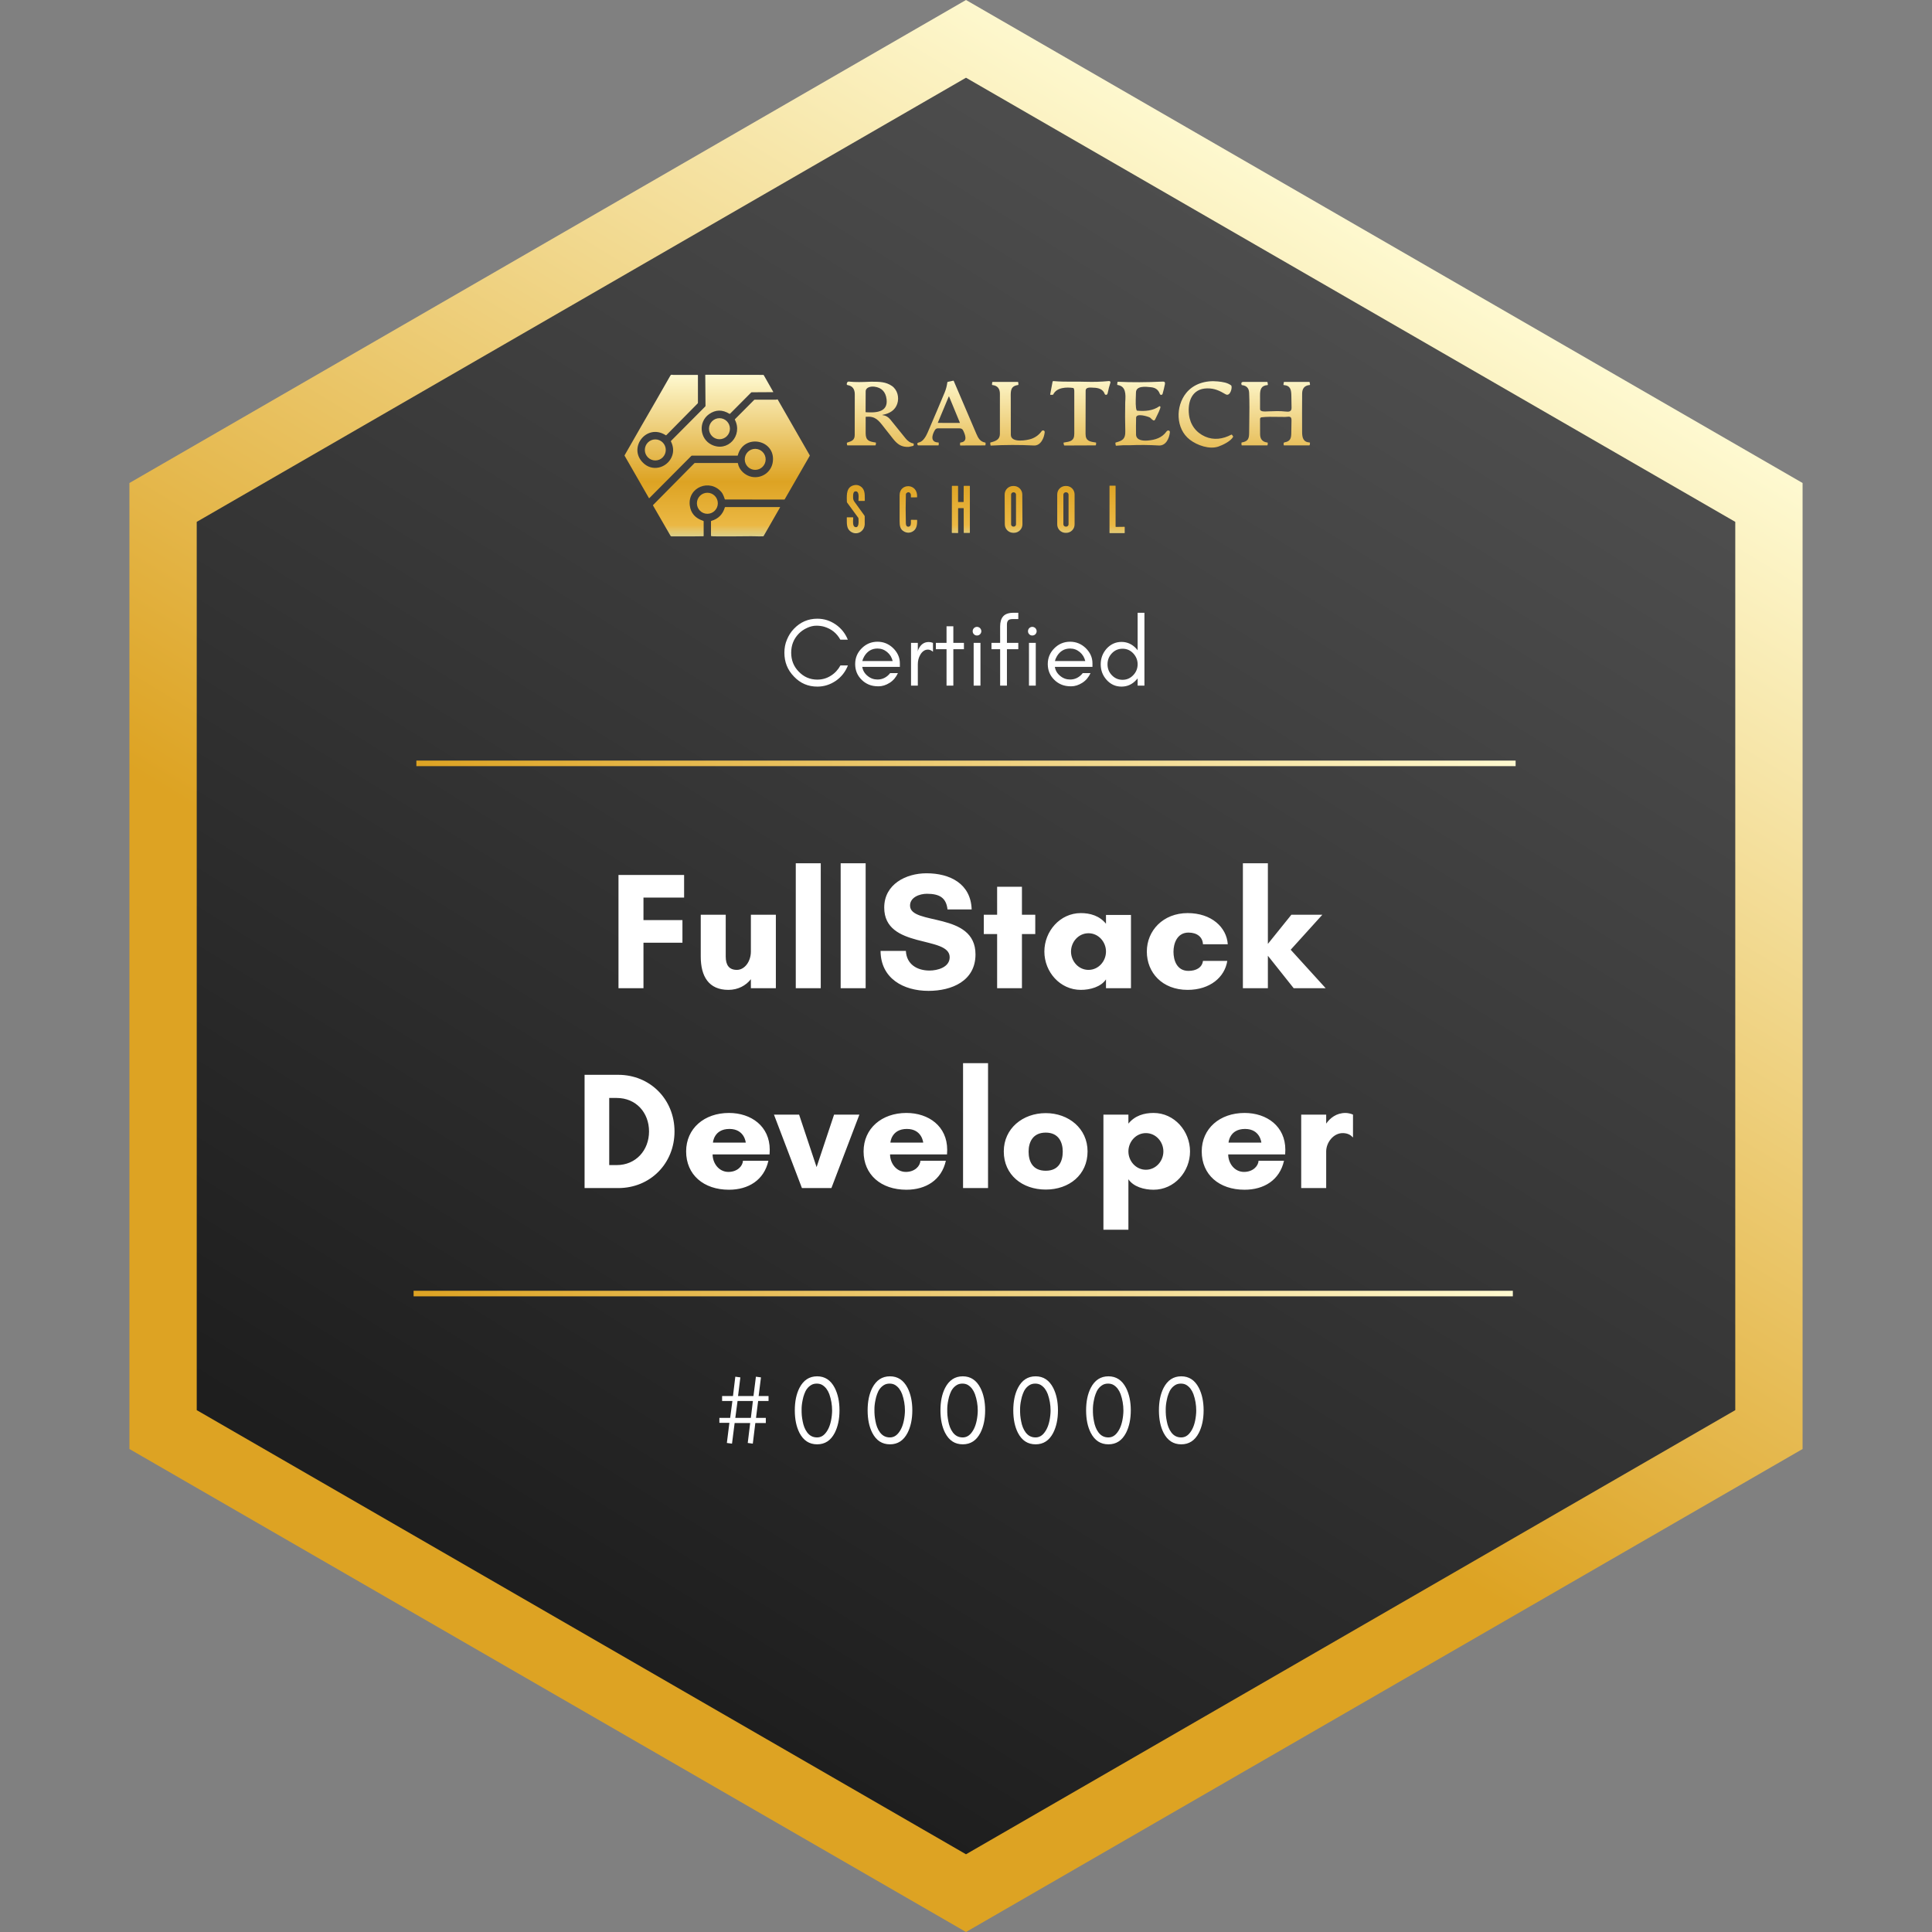
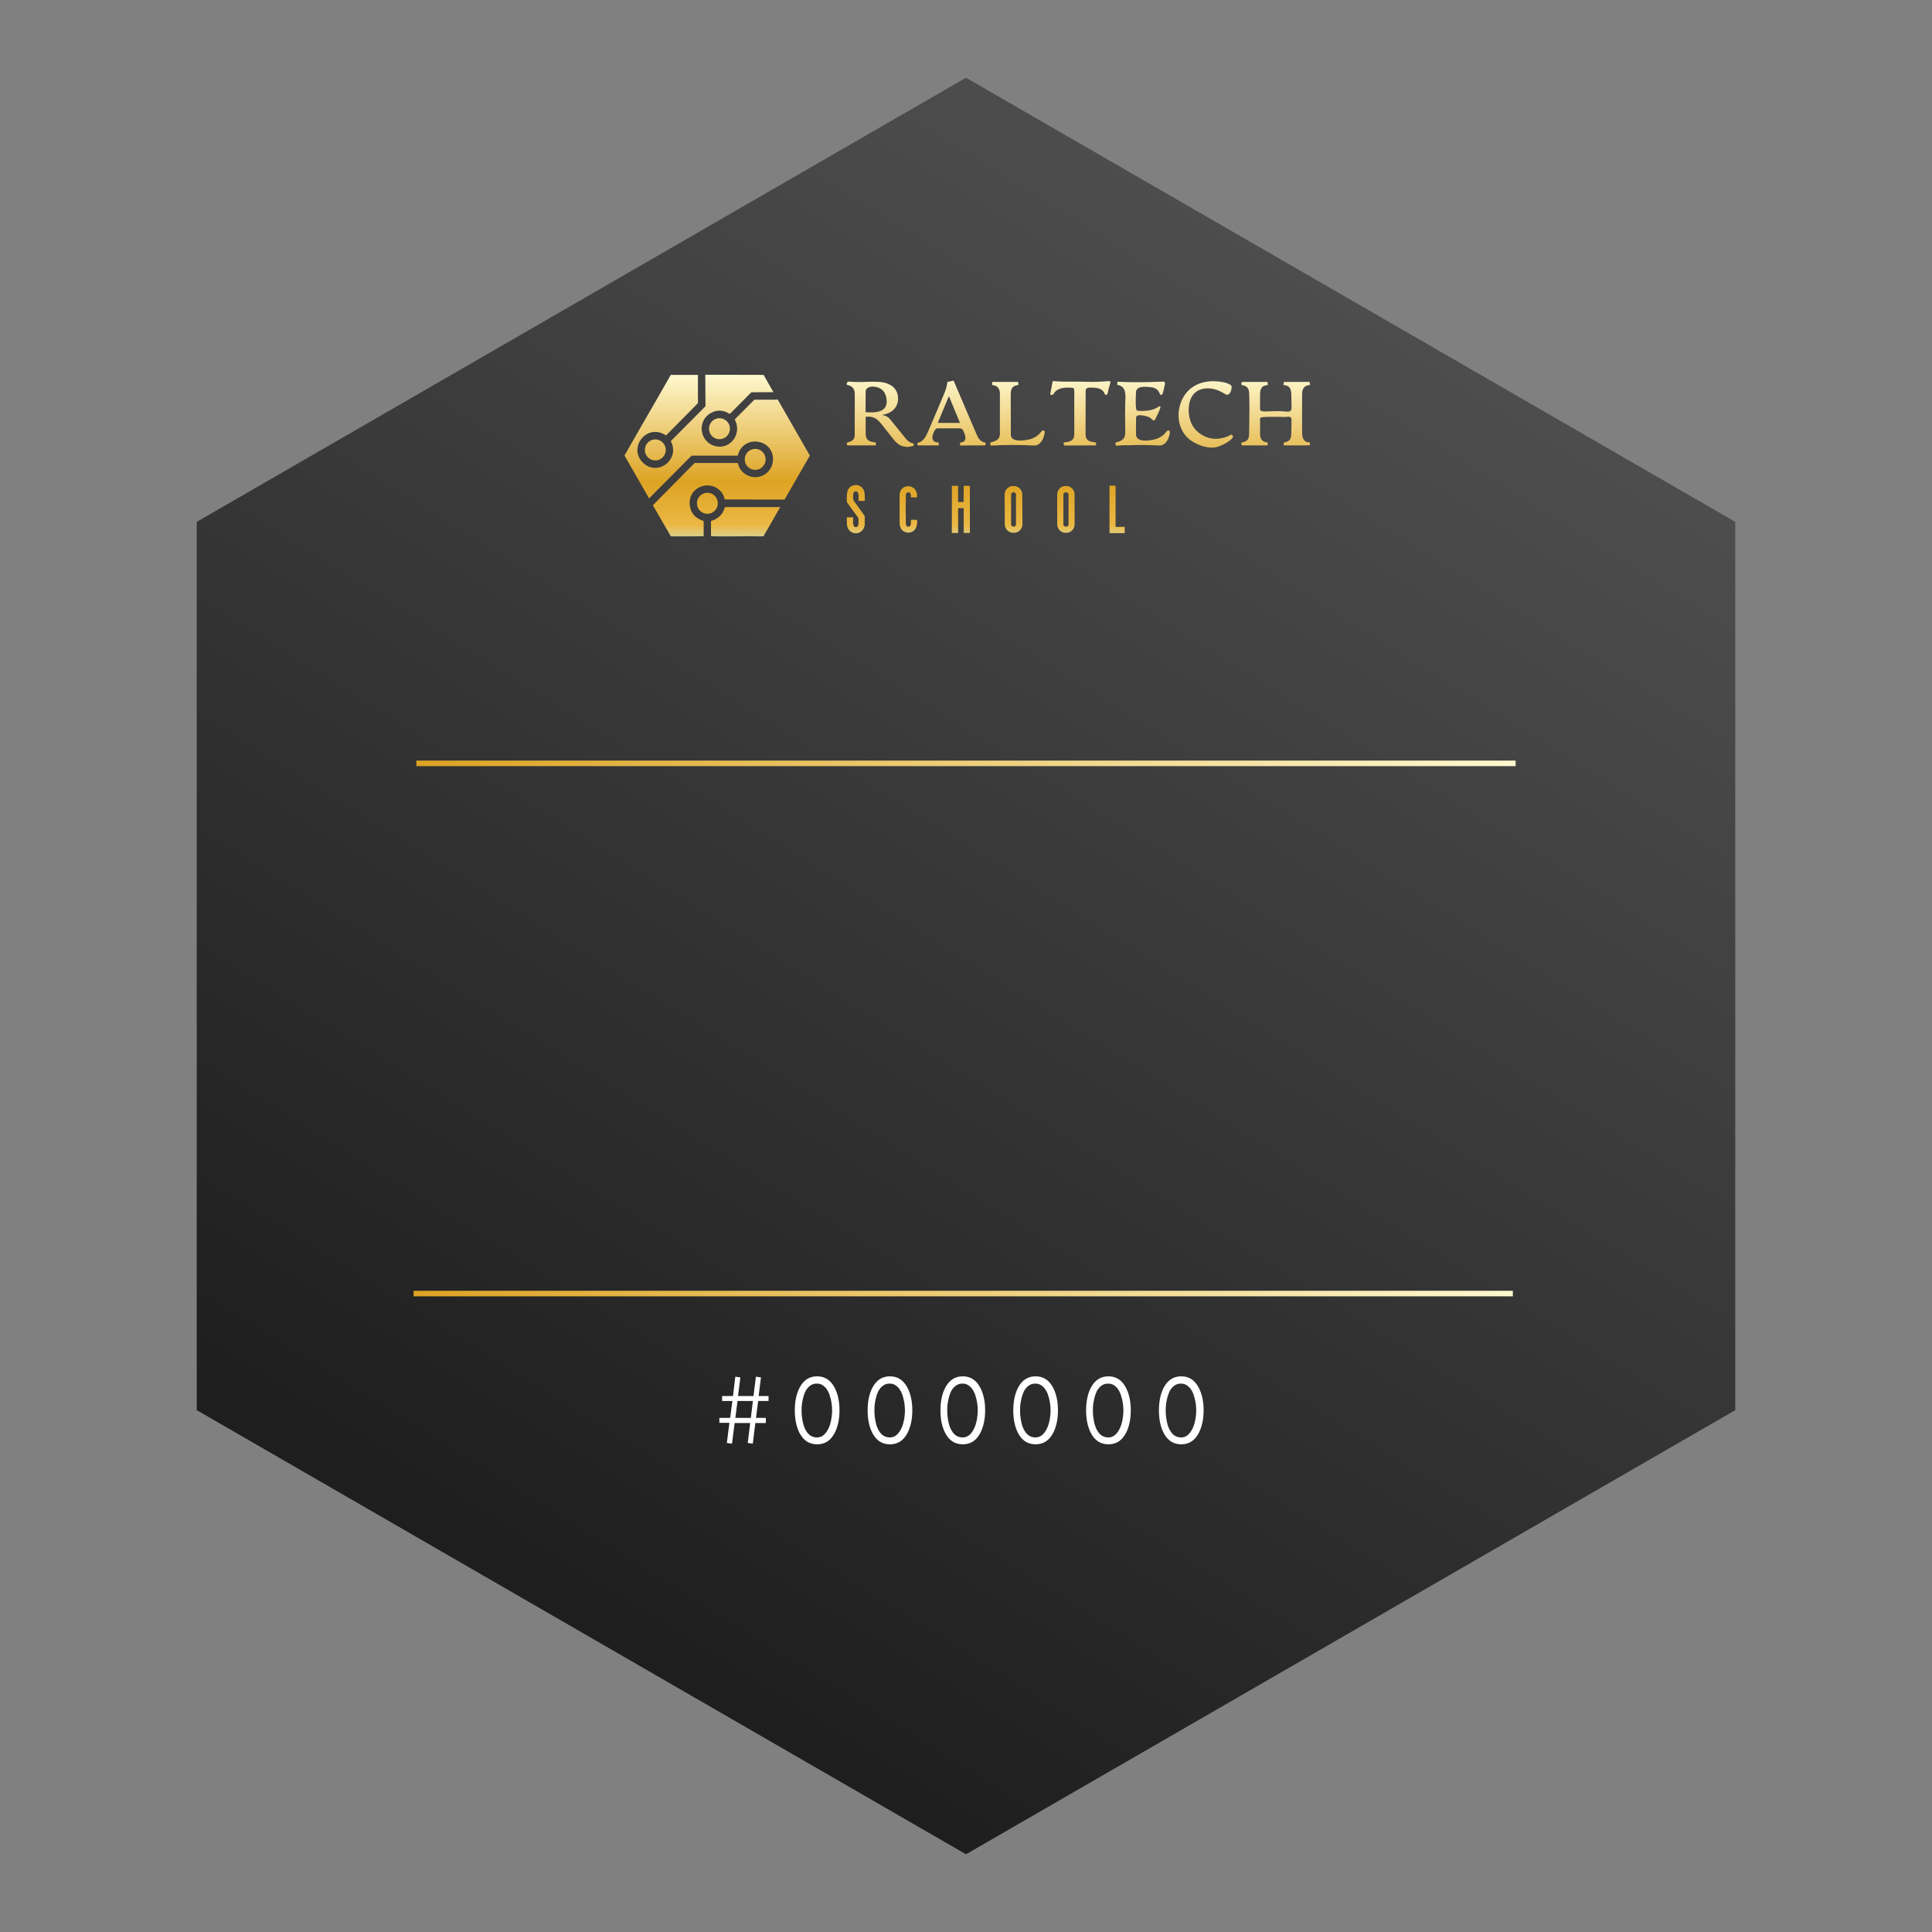
<svg xmlns="http://www.w3.org/2000/svg" width="696" height="696" viewBox="0 0 696 696" fill="none">
  <rect x="0" y="0" width="696" height="696" fill="#808080" stroke="none" />
-   <path d="M348 0L649.377 174V522L348 696L46.623 522V174L348 0Z" fill="url(#paint0_linear_1747_186)" />
  <path d="M348 28L625.128 188V508L348 668L70.872 508V188L348 28Z" fill="url(#paint1_linear_1747_186)" />
  <path fill-rule="evenodd" clip-rule="evenodd" d="M249.047 193.235L241.895 193.227C241.829 193.227 241.764 193.21 241.707 193.176C241.649 193.143 241.601 193.096 241.568 193.038L235.269 182.136C235.221 182.051 235.231 181.974 235.3 181.905L250.137 166.892C250.199 166.83 250.273 166.798 250.358 166.798H265.672C265.779 166.798 265.841 166.852 265.858 166.959C266.254 169.433 268.54 171.34 270.794 171.783C274.406 172.493 277.897 170.091 278.402 166.394C279.51 158.288 267.885 156.047 265.793 164.034C265.774 164.106 265.728 164.143 265.654 164.143H249.305C249.198 164.143 249.107 164.181 249.032 164.257L233.921 179.449C233.865 179.506 233.816 179.5 233.777 179.431L225.033 164.21C224.99 164.136 224.989 164.063 225.03 163.99L231.023 153.52C234.53 147.484 238.012 141.432 241.47 135.364C241.707 134.948 241.911 134.98 242.196 135.025C242.295 135.041 242.403 135.058 242.526 135.058C245.448 135.069 248.369 135.068 251.291 135.056C251.384 135.056 251.43 135.102 251.43 135.196V145.082C251.43 145.188 251.393 145.277 251.319 145.352L240.037 156.777C239.981 156.836 239.918 156.843 239.85 156.798C232.733 152.217 225.69 161.884 232.198 167.195C235.743 170.089 240.929 168.117 242.22 163.961C242.711 162.378 242.542 160.736 241.712 159.036C241.673 158.955 241.685 158.883 241.748 158.819L254.04 146.458C254.119 146.38 254.158 146.286 254.156 146.175L254.071 135.128C254.069 135.042 254.111 135 254.197 135.001L274.96 135.056C275.044 135.058 275.107 135.095 275.148 135.167L278.546 141.142C278.598 141.23 278.573 141.274 278.471 141.274L270.799 141.32C270.718 141.32 270.65 141.349 270.596 141.406L263.006 149.038C262.935 149.108 262.858 149.117 262.774 149.067C260.228 147.5 257.784 147.544 255.441 149.196C251.484 151.992 252.054 158.096 256.328 160.197C262.15 163.057 267.677 156.896 264.747 151.217C264.708 151.14 264.719 151.07 264.781 151.007L271.665 144.087C271.725 144.027 271.797 143.997 271.881 143.997C274.413 144.002 276.932 144.002 279.438 143.997C279.636 143.997 279.781 143.951 279.955 143.896L279.972 143.891C279.992 143.885 280.012 143.879 280.033 143.872C280.091 143.853 280.135 143.871 280.164 143.924L291.68 163.982C291.732 164.07 291.732 164.159 291.68 164.249L282.699 179.856C282.661 179.923 282.604 179.957 282.527 179.957L261.269 179.941C261.18 179.941 261.122 179.899 261.094 179.814C260.718 178.626 260.328 177.79 259.924 177.307C255.771 172.327 247.666 175.493 248.498 182.102C248.845 184.859 250.461 186.704 253.347 187.639C253.443 187.67 253.491 187.736 253.491 187.838V193.028C253.491 193.131 253.44 193.184 253.337 193.186L249.047 193.235ZM259.187 158.236C261.271 158.236 262.959 156.538 262.959 154.443C262.959 152.348 261.271 150.65 259.187 150.65C257.104 150.65 255.416 152.348 255.416 154.443C255.416 156.538 257.104 158.236 259.187 158.236ZM239.847 162.086C239.847 164.181 238.158 165.879 236.075 165.879C233.992 165.879 232.303 164.181 232.303 162.086C232.303 159.991 233.992 158.293 236.075 158.293C238.158 158.293 239.847 159.991 239.847 162.086ZM272.062 169.272C274.142 169.272 275.828 167.577 275.828 165.485C275.828 163.393 274.142 161.697 272.062 161.697C269.981 161.697 268.295 163.393 268.295 165.485C268.295 167.577 269.981 169.272 272.062 169.272ZM258.597 181.304C258.597 183.398 256.91 185.095 254.828 185.095C252.747 185.095 251.059 183.398 251.059 181.304C251.059 179.211 252.747 177.514 254.828 177.514C256.91 177.514 258.597 179.211 258.597 181.304ZM270.647 193.175C266.132 193.236 261.615 193.25 257.098 193.217C256.839 193.215 256.566 193.19 256.279 193.142C256.181 193.124 256.132 193.066 256.132 192.966V187.844C256.132 187.738 256.182 187.671 256.281 187.642C258.77 186.913 260.385 185.296 261.125 182.792C261.149 182.709 261.204 182.667 261.29 182.667H280.927C281.026 182.667 281.051 182.711 281.002 182.799L275.115 193.069C275.068 193.152 274.999 193.196 274.906 193.201C274.022 193.254 273.024 193.226 272.128 193.2C271.58 193.184 271.069 193.17 270.647 193.175ZM336.769 154.979C335.795 156.601 334.991 159.316 338.021 159.399C338.131 159.402 338.185 159.46 338.184 159.57L338.168 160.269C338.166 160.39 338.105 160.451 337.983 160.451H330.784C330.704 160.451 330.645 160.415 330.609 160.345C330.227 159.609 330.629 159.499 331.096 159.37C331.166 159.351 331.239 159.331 331.31 159.308C332.647 158.889 333.641 157.078 334.208 155.764C336.532 150.37 338.566 145.581 340.309 141.398C340.783 140.262 341.107 139.04 341.28 137.732C341.292 137.646 341.341 137.593 341.427 137.574L343.401 137.147C343.438 137.139 343.477 137.144 343.51 137.161C343.544 137.179 343.571 137.207 343.586 137.242C346.303 143.595 349.02 149.943 351.735 156.287C352.392 157.821 353.085 159.098 354.894 159.425C355.011 159.447 355.066 159.518 355.061 159.637L355.03 160.28C355.025 160.397 354.964 160.456 354.847 160.456L346.026 160.485C345.902 160.485 345.843 160.423 345.848 160.301L345.869 159.617C345.872 159.494 345.935 159.426 346.057 159.412C348.759 159.111 347.69 156.585 346.984 155.093C346.675 154.438 346.188 154.308 345.457 154.305C343.078 154.293 340.698 154.293 338.318 154.303H338.3L338.236 154.303C337.54 154.305 337.174 154.305 336.769 154.979ZM337.872 152.233C337.867 152.245 337.865 152.259 337.866 152.273C337.868 152.286 337.872 152.299 337.88 152.311C337.888 152.322 337.898 152.331 337.91 152.337C337.922 152.344 337.936 152.347 337.949 152.347L345.709 152.362C345.723 152.362 345.736 152.359 345.748 152.352C345.76 152.345 345.77 152.336 345.778 152.324C345.785 152.313 345.79 152.3 345.791 152.286C345.792 152.272 345.789 152.258 345.784 152.246L341.922 142.885C341.916 142.87 341.905 142.857 341.891 142.848C341.878 142.839 341.862 142.834 341.846 142.834C341.83 142.834 341.814 142.839 341.8 142.848C341.787 142.857 341.776 142.87 341.77 142.885L337.872 152.233ZM434.87 139.911C429.398 139.999 427.781 144.699 428.328 149.36C428.753 152.979 430.844 155.813 434.132 157.272C437.224 158.643 440.53 158.205 443.566 156.588C443.675 156.531 443.764 156.553 443.834 156.653L444.195 157.163C444.253 157.243 444.257 157.325 444.207 157.409C443.374 158.933 440.557 160.301 438.999 160.85C435.687 162.013 431.255 160.425 428.613 158.383C423.526 154.453 423.432 146.401 427.315 141.587C430.05 138.193 434.452 136.971 438.717 137.411C440.519 137.595 442.157 137.838 443.487 138.823C444.123 139.292 443.234 143.051 441.53 142.043C439.397 140.784 437.574 139.87 434.87 139.911ZM399.459 137.281C396.687 137.542 393.911 137.626 391.133 137.533C389.654 137.486 388.194 137.491 386.736 137.495C384.331 137.503 381.932 137.511 379.478 137.287C379.41 137.281 379.344 137.301 379.288 137.342C379.234 137.383 379.199 137.443 379.187 137.51L378.335 142.041C378.31 142.174 378.364 142.24 378.5 142.238L379.212 142.225C379.315 142.223 379.389 142.175 379.436 142.08C380.697 139.525 384.184 139.432 386.595 139.766C386.688 139.778 386.756 139.825 386.802 139.906C386.94 140.158 387.01 140.465 387.01 140.826V156.27C387.01 158.845 385.541 159.071 383.462 159.392C383.398 159.402 383.332 159.412 383.266 159.423C383.151 159.44 383.108 159.505 383.132 159.619L383.295 160.321C383.322 160.436 383.394 160.493 383.512 160.493L394.633 160.448C394.744 160.448 394.804 160.394 394.814 160.285L394.885 159.578C394.895 159.478 394.849 159.421 394.753 159.407C392.572 159.096 391.071 158.881 391.069 156.272C391.067 151.085 391.077 145.899 391.102 140.712C391.106 139.469 392.702 139.584 393.777 139.661L393.816 139.664C393.845 139.666 393.874 139.668 393.903 139.67C395.598 139.688 397.374 140.144 397.98 141.95C398.009 142.035 398.063 142.099 398.139 142.142C398.638 142.416 398.946 142.098 399.047 141.593C399.3 140.304 399.632 139.031 400.045 137.774C400.063 137.716 400.053 137.642 400.014 137.565C399.975 137.488 399.911 137.41 399.828 137.344C399.756 137.287 399.632 137.266 399.459 137.281ZM406.952 160.399C405.352 160.347 403.741 160.403 402.118 160.565C402.017 160.575 401.957 160.53 401.94 160.428L401.81 159.651C401.79 159.523 401.841 159.442 401.965 159.41C404.351 158.754 405.457 158.187 405.385 155.357C405.296 151.917 405.286 148.476 405.356 145.036C405.364 144.848 405.376 144.655 405.387 144.456C405.515 142.115 405.68 139.145 402.615 138.691C402.508 138.675 402.458 138.612 402.47 138.502L402.561 137.696C402.574 137.577 402.637 137.521 402.757 137.528C407.61 137.766 413.012 137.745 418.96 137.465C419.554 137.438 419.785 137.759 419.655 138.429C419.434 139.56 419.154 140.713 418.818 141.888C418.795 141.968 418.752 142.041 418.694 142.1C418.636 142.16 418.564 142.204 418.486 142.23C418.145 142.339 417.921 142.165 417.801 141.839C417.292 140.445 416.266 139.668 414.722 139.507C414.639 139.498 414.55 139.489 414.458 139.479C412.74 139.291 409.258 138.912 409.231 141.393C409.229 141.653 409.215 142.019 409.198 142.448V142.449C409.134 144.208 409.029 147.015 409.497 147.823C409.539 147.899 409.605 147.941 409.693 147.948C412.537 148.215 415.388 147.961 417.609 146.383C417.646 146.356 417.69 146.339 417.735 146.334C417.782 146.329 417.828 146.336 417.871 146.353C417.912 146.371 417.949 146.4 417.978 146.436C418.007 146.473 418.028 146.516 418.034 146.562C418.129 147.128 416.937 149.508 416.357 150.664C416.26 150.856 416.182 151.014 416.128 151.124C415.774 151.852 415.206 151.301 414.722 150.83C414.528 150.64 414.346 150.463 414.196 150.388C413.428 150.002 409.322 148.712 409.277 150.492C409.225 152.501 409.217 154.51 409.256 156.518C409.297 158.702 411.892 158.842 413.482 158.702C416.172 158.469 418.591 157.741 420.231 155.448C420.639 154.87 421.534 154.992 421.443 155.782C421.2 157.956 420.008 160.643 417.442 160.487C413.956 160.278 410.461 160.249 406.952 160.399ZM314.248 137.514C314.113 137.514 313.978 137.513 313.842 137.512C313.608 137.521 313.375 137.53 313.143 137.539L313.141 137.539H313.14H313.14C310.647 137.636 308.304 137.727 305.796 137.471C305.398 137.429 305.148 137.684 305.047 138.235C304.993 138.523 305.109 138.692 305.394 138.74C307.088 139.035 307.934 140.14 307.932 142.054C307.93 146.95 307.922 151.846 307.906 156.741C307.899 158.554 306.809 158.915 305.381 159.389C305.315 159.411 305.248 159.434 305.181 159.456C305.095 159.486 305.058 159.546 305.07 159.637L305.157 160.298C305.171 160.4 305.23 160.451 305.333 160.451H315.295C315.403 160.451 315.464 160.397 315.478 160.288L315.571 159.586C315.583 159.487 315.541 159.43 315.445 159.415C313.188 159.065 311.877 158.777 311.851 156.117C311.832 154.168 311.834 152.222 311.856 150.277C311.858 150.191 311.901 150.144 311.987 150.137C315.303 149.863 316.448 151.337 318.449 153.915L318.45 153.916C318.563 154.062 318.679 154.212 318.799 154.365C319.778 155.619 320.763 156.869 321.754 158.114C323.377 160.158 324.823 161.101 327.394 160.992L328.942 160.645C329.061 160.618 329.126 160.543 329.138 160.423L329.182 159.959C329.192 159.855 329.147 159.793 329.045 159.772C327.982 159.56 327.04 158.94 326.219 157.912C324.41 155.651 322.591 153.4 320.76 151.158C319.997 150.227 319.122 149.703 318.134 149.585C317.745 149.54 317.743 149.481 318.129 149.406C320.487 148.953 322.47 147.785 323.241 145.45C323.996 143.168 323.308 140.409 321.29 139.028C319.11 137.534 316.793 137.525 314.248 137.514ZM311.848 142.496V142.496V142.496V142.49C311.851 142.006 311.853 141.522 311.856 141.038C311.864 139.424 313.827 139.152 314.999 139.3C317.622 139.628 319.088 141.166 319.397 143.914C319.935 148.728 315.138 148.694 311.956 148.507C311.871 148.502 311.827 148.456 311.827 148.368C311.825 146.411 311.837 144.453 311.848 142.496ZM364.151 156.611C364.153 159.728 370.11 158.614 371.63 158.065C373.113 157.528 374.317 156.62 375.243 155.342C375.402 155.124 375.619 155.036 375.893 155.078C376.029 155.098 376.151 155.169 376.235 155.277C376.322 155.384 376.363 155.519 376.353 155.655C376.2 157.679 374.94 160.617 372.475 160.493C367.315 160.232 362.157 160.242 357.001 160.524C356.891 160.531 356.829 160.479 356.815 160.368L356.726 159.612C356.712 159.492 356.763 159.418 356.877 159.389C358.696 158.917 360.206 158.368 360.212 156.306C360.218 151.49 360.218 146.675 360.214 141.86C360.212 139.961 359.315 138.913 357.524 138.714C357.405 138.7 357.349 138.633 357.361 138.512L357.442 137.763C357.456 137.646 357.52 137.587 357.638 137.587H366.616C366.75 137.587 366.822 137.654 366.83 137.787L366.878 138.533C366.884 138.633 366.837 138.69 366.74 138.704C364.067 139.068 364.087 140.777 364.116 143.075C364.118 143.277 364.12 143.483 364.122 143.694C364.139 148.001 364.149 152.307 364.151 156.611ZM455.737 148.241C455.159 148.261 454.689 148.183 454.33 148.005C454.21 147.945 454.109 147.853 454.037 147.738C453.967 147.624 453.93 147.491 453.932 147.357C453.932 145.671 453.932 143.997 453.928 142.334C453.926 140.266 454.369 138.888 456.597 138.732C456.714 138.724 456.766 138.662 456.749 138.546L456.634 137.751C456.617 137.64 456.555 137.585 456.442 137.585C453.625 137.592 450.799 137.592 447.969 137.585C447.258 137.582 447.039 137.971 447.276 138.624C447.303 138.696 447.357 138.737 447.433 138.745C449.068 138.922 449.922 139.829 449.995 141.468C450.153 145.029 450.1 148.532 450.048 152.015C450.03 153.269 450.011 154.52 450.003 155.77C449.986 157.948 449.728 158.972 447.367 159.397C447.266 159.416 447.216 159.476 447.223 159.578L447.258 160.275C447.264 160.392 447.324 160.451 447.441 160.451H456.481C456.59 160.451 456.65 160.396 456.658 160.285L456.716 159.619C456.727 159.499 456.671 159.43 456.549 159.415C454.827 159.208 453.961 158.214 453.946 156.435C453.932 154.606 453.928 152.771 453.932 150.93C453.932 150.782 453.985 150.639 454.084 150.528C454.183 150.417 454.318 150.346 454.464 150.329C456.347 150.104 458.358 150.142 460.33 150.179C461.227 150.196 462.114 150.213 462.978 150.205C463.188 150.203 463.405 150.18 463.617 150.157C464.498 150.065 465.302 149.98 465.261 151.427C465.22 152.833 465.197 154.242 465.189 155.653C465.181 157.741 464.989 158.956 462.796 159.348C462.528 159.396 462.403 159.556 462.419 159.827L462.454 160.314C462.458 160.405 462.506 160.451 462.598 160.451H471.628C471.754 160.451 471.826 160.387 471.843 160.259L471.917 159.581C471.929 159.47 471.882 159.411 471.77 159.405C469.454 159.27 469.097 157.617 469.085 155.655C469.056 151.032 469.058 146.405 469.093 141.774C469.106 139.984 469.935 138.867 471.772 138.712C471.896 138.701 471.948 138.634 471.927 138.51L471.801 137.725C471.785 137.633 471.731 137.587 471.64 137.587H462.664C462.561 137.587 462.502 137.639 462.485 137.743L462.361 138.543C462.343 138.654 462.39 138.713 462.499 138.722C464.939 138.927 465.181 140.458 465.21 142.657C465.23 144.072 465.253 145.487 465.278 146.901C465.302 148.347 464.286 148.396 463.118 148.259C461.095 148.018 458.944 148.108 456.871 148.195C456.489 148.211 456.112 148.227 455.737 148.241ZM309.276 187.046C309.326 188.021 309.446 190.341 308.009 189.841C307.174 189.551 307.276 188.005 307.356 186.79L307.36 186.736C307.361 186.711 307.363 186.686 307.364 186.662C307.367 186.617 307.37 186.573 307.373 186.53C307.38 186.416 307.326 186.359 307.213 186.359L305.165 186.356C305.091 186.356 305.055 186.393 305.057 186.468C305.059 186.692 305.059 186.915 305.059 187.136C305.056 188.829 305.053 190.386 306.291 191.372C308.455 193.092 311.369 191.629 311.518 188.885C311.542 188.413 311.54 187.45 311.51 185.994C311.509 185.907 311.483 185.829 311.433 185.76C310.202 184.057 308.971 182.353 307.741 180.649C307.508 180.324 307.377 179.985 307.35 179.63C307.301 179.011 307.198 177.213 307.994 177.04C309.46 176.719 309.345 178.698 309.278 179.85C309.267 180.027 309.258 180.185 309.256 180.312C309.254 180.414 309.304 180.465 309.406 180.465H311.389C311.494 180.465 311.546 180.412 311.544 180.307C311.538 180.05 311.538 179.789 311.538 179.527C311.539 177.853 311.539 176.117 309.882 175.125C309.221 174.729 308.5 174.615 307.721 174.78C304.924 175.378 305.007 178.073 305.077 180.358V180.362V180.362C305.082 180.515 305.087 180.666 305.09 180.815C305.092 180.896 305.117 180.969 305.165 181.035L309.174 186.517C309.23 186.595 309.26 186.683 309.264 186.781C309.266 186.85 309.27 186.94 309.276 187.046ZM405.174 191.953V189.885C405.174 189.881 405.174 189.877 405.172 189.873C405.172 189.863 405.17 189.854 405.166 189.844C405.16 189.832 405.152 189.82 405.143 189.81C405.133 189.8 405.121 189.792 405.108 189.787C405.096 189.782 405.082 189.779 405.067 189.779L401.994 189.815C401.967 189.815 401.94 189.804 401.92 189.784C401.899 189.764 401.889 189.737 401.889 189.709L401.891 175.066C401.891 175.052 401.889 175.038 401.883 175.025C401.878 175.012 401.87 175.001 401.86 174.991C401.85 174.981 401.839 174.973 401.827 174.968C401.812 174.962 401.8 174.959 401.786 174.959H399.804C399.791 174.959 399.777 174.962 399.764 174.968C399.752 174.973 399.74 174.981 399.729 174.991C399.719 175.001 399.713 175.012 399.707 175.025C399.703 175.038 399.698 175.052 399.698 175.066V191.953C399.698 191.981 399.711 192.008 399.729 192.028C399.75 192.048 399.777 192.059 399.804 192.059H405.067C405.096 192.059 405.123 192.048 405.143 192.028C405.162 192.008 405.174 191.981 405.174 191.953ZM345.163 192.028L343.027 191.994C342.931 191.992 342.883 191.942 342.883 191.844L342.901 189.403L342.914 175.141C342.914 175.063 342.952 175.024 343.03 175.024H345.016C345.102 175.024 345.145 175.068 345.145 175.154V180.724C345.145 180.81 345.188 180.854 345.274 180.854H347.046C347.111 180.854 347.144 180.821 347.144 180.755L347.172 175.169C347.172 175.073 347.221 175.024 347.319 175.024H349.267C349.353 175.024 349.396 175.068 349.396 175.154V191.864C349.396 191.951 349.353 191.994 349.267 191.994H347.293C347.221 191.994 347.185 191.959 347.185 191.888L347.167 183.198C347.167 183.103 347.12 183.056 347.025 183.056H345.286C345.201 183.056 345.158 183.099 345.158 183.185L345.163 192.028ZM367.449 191.031C368.018 190.452 368.336 189.669 368.332 188.855L368.276 178.134C368.274 177.731 368.192 177.332 368.037 176.961C367.882 176.589 367.655 176.252 367.371 175.968C367.086 175.685 366.748 175.46 366.377 175.308C366.005 175.156 365.607 175.078 365.207 175.08L364.96 175.082C364.149 175.086 363.376 175.414 362.804 175.992C362.235 176.571 361.918 177.354 361.922 178.168L361.977 188.889C361.979 189.292 362.062 189.691 362.217 190.062C362.371 190.434 362.598 190.771 362.883 191.055C363.169 191.338 363.506 191.563 363.877 191.715C364.248 191.867 364.646 191.945 365.046 191.943L365.294 191.941C366.104 191.937 366.88 191.609 367.449 191.031ZM365.774 177.594C365.925 177.747 366.012 177.954 366.012 178.169V188.895C366.012 189.111 365.925 189.318 365.774 189.471C365.622 189.623 365.416 189.709 365.201 189.709H365.057C364.842 189.709 364.638 189.623 364.485 189.471C364.333 189.318 364.248 189.111 364.248 188.895V178.169C364.248 177.954 364.333 177.747 364.485 177.594C364.638 177.442 364.842 177.356 365.057 177.356H365.201C365.416 177.356 365.622 177.442 365.774 177.594ZM387.121 188.921C387.121 189.725 386.804 190.496 386.239 191.065C385.673 191.633 384.906 191.953 384.106 191.953H383.875C383.075 191.953 382.309 191.633 381.744 191.065C381.177 190.496 380.862 189.725 380.862 188.921V178.102C380.862 177.298 381.177 176.527 381.744 175.959C382.309 175.39 383.075 175.071 383.875 175.071H384.106C384.906 175.071 385.673 175.39 386.239 175.959C386.804 176.527 387.121 177.298 387.121 178.102V188.921ZM384.947 178.198C384.947 177.972 384.857 177.756 384.7 177.597C384.541 177.438 384.327 177.348 384.102 177.348H383.926C383.702 177.348 383.487 177.438 383.328 177.597C383.17 177.756 383.081 177.972 383.081 178.198V188.862C383.081 189.087 383.17 189.303 383.328 189.463C383.487 189.622 383.702 189.712 383.926 189.712H384.102C384.327 189.712 384.541 189.622 384.7 189.463C384.857 189.303 384.947 189.087 384.947 188.862V178.198ZM326.343 178.084C326.348 177.926 326.414 177.777 326.528 177.669C326.987 177.236 327.42 177.204 327.827 177.574C328.206 177.92 328.176 178.422 328.148 178.901C328.144 178.956 328.141 179.01 328.138 179.063C328.133 179.145 328.171 179.184 328.252 179.183L330.266 179.164C330.34 179.163 330.38 179.125 330.385 179.05C330.684 173.978 324.076 173.947 324.078 178.392L324.083 187.66C324.083 189.411 324.243 190.782 325.82 191.549C326.785 192.016 327.737 192.01 328.674 191.53C330.192 190.753 330.457 189.085 330.395 187.393C330.392 187.312 330.35 187.27 330.269 187.268L328.298 187.258C328.2 187.258 328.15 187.306 328.146 187.403C328.142 187.524 328.146 187.67 328.151 187.828C328.174 188.591 328.206 189.653 327.304 189.735C326.52 189.807 326.348 189.126 326.33 188.455C326.237 185.006 326.241 181.549 326.343 178.084Z" fill="url(#paint2_linear_1747_186)" />
-   <path d="M305.465 239.72C304.555 242.03 303.12 243.85 301.125 245.25C299.06 246.65 296.855 247.35 294.44 247.35C291.115 247.35 288.315 246.16 286.005 243.71C283.695 241.33 282.575 238.495 282.575 235.135C282.575 233.49 282.855 231.915 283.485 230.445C284.08 228.975 284.92 227.645 286.005 226.525C288.315 224.11 291.115 222.885 294.44 222.885C296.855 222.885 299.06 223.585 301.09 224.985C303.085 226.385 304.52 228.205 305.43 230.445H302.735C301.44 228.1 299.515 226.56 296.96 225.79C296.12 225.545 295.175 225.405 294.09 225.405C292.97 225.405 291.85 225.685 290.73 226.21C289.575 226.735 288.56 227.435 287.72 228.31C285.9 230.2 285.025 232.475 285.025 235.135C285.025 237.795 285.9 240.07 287.72 241.925C289.575 243.885 291.815 244.83 294.44 244.83C296.19 244.83 297.835 244.375 299.305 243.43C300.775 242.52 301.93 241.26 302.77 239.72H305.465ZM324.173 238.95V240.245H310.628C310.838 241.575 311.503 242.66 312.553 243.5C313.603 244.375 314.793 244.795 316.123 244.795C316.998 244.795 317.838 244.62 318.643 244.2C319.448 243.78 320.113 243.22 320.673 242.485H323.473C322.808 243.955 321.828 245.145 320.498 245.985C319.168 246.825 317.838 247.245 316.473 247.245C315.108 247.245 313.953 247.035 312.973 246.615C311.993 246.195 311.153 245.635 310.418 244.9C308.843 243.36 308.073 241.47 308.073 239.23C308.073 237.025 308.843 235.135 310.418 233.56C311.993 231.985 313.883 231.18 316.123 231.18C318.258 231.18 320.148 231.95 321.723 233.455C323.333 235.03 324.173 236.85 324.173 238.95ZM321.583 238.145C321.268 236.85 320.638 235.765 319.588 234.89C318.573 234.05 317.418 233.63 316.123 233.63C314.093 233.63 312.518 234.54 311.398 236.36C311.048 236.92 310.803 237.515 310.663 238.145H321.583ZM336.105 234.785C335.51 234.295 334.915 234.015 334.285 234.015C333.655 234.015 333.095 234.225 332.64 234.575C332.185 234.925 331.8 235.38 331.52 235.905C330.925 236.92 330.645 238.04 330.645 239.3V247H328.195V231.6H330.645V234.785L330.75 234.155C331.555 232.265 332.815 231.285 334.565 231.285C335.09 231.285 335.615 231.39 336.105 231.6V234.785ZM337.139 233.875V231.6H340.989V225.615H343.439V231.6H347.254V233.875H343.439V247H340.989V233.875H337.139ZM353.068 226.28C353.348 226.595 353.523 226.98 353.523 227.4C353.523 227.82 353.348 228.205 353.068 228.485C352.753 228.8 352.368 228.94 351.948 228.94C351.528 228.94 351.143 228.8 350.863 228.485C350.548 228.205 350.408 227.82 350.408 227.4C350.408 226.98 350.548 226.595 350.863 226.28C351.143 226 351.528 225.825 351.948 225.825C352.368 225.825 352.753 226 353.068 226.28ZM353.208 247H350.758V231.6H353.208V247ZM366.841 223.025H364.741C363.901 223.025 363.376 223.235 363.131 223.585C362.851 223.97 362.746 224.425 362.746 224.95V231.6H366.841V233.875H362.746V247H360.296V233.875H357.181V231.6H360.296V225.65C360.296 224.11 360.646 222.885 361.381 222.045C362.116 221.205 363.341 220.75 365.091 220.75H366.841V223.025ZM372.995 226.28C373.275 226.595 373.45 226.98 373.45 227.4C373.45 227.82 373.275 228.205 372.995 228.485C372.68 228.8 372.295 228.94 371.875 228.94C371.455 228.94 371.07 228.8 370.79 228.485C370.475 228.205 370.335 227.82 370.335 227.4C370.335 226.98 370.475 226.595 370.79 226.28C371.07 226 371.455 225.825 371.875 225.825C372.295 225.825 372.68 226 372.995 226.28ZM373.135 247H370.685V231.6H373.135V247ZM393.558 238.95V240.245H380.013C380.223 241.575 380.888 242.66 381.938 243.5C382.988 244.375 384.178 244.795 385.508 244.795C386.383 244.795 387.223 244.62 388.028 244.2C388.833 243.78 389.498 243.22 390.058 242.485H392.858C392.193 243.955 391.213 245.145 389.883 245.985C388.553 246.825 387.223 247.245 385.858 247.245C384.493 247.245 383.338 247.035 382.358 246.615C381.378 246.195 380.538 245.635 379.803 244.9C378.228 243.36 377.458 241.47 377.458 239.23C377.458 237.025 378.228 235.135 379.803 233.56C381.378 231.985 383.268 231.18 385.508 231.18C387.643 231.18 389.533 231.95 391.108 233.455C392.718 235.03 393.558 236.85 393.558 238.95ZM390.968 238.145C390.653 236.85 390.023 235.765 388.973 234.89C387.958 234.05 386.803 233.63 385.508 233.63C383.478 233.63 381.903 234.54 380.783 236.36C380.433 236.92 380.188 237.515 380.048 238.145H390.968ZM409.83 239.3C409.83 237.83 409.305 236.5 408.255 235.38C407.205 234.26 405.91 233.7 404.405 233.7C402.865 233.7 401.57 234.26 400.52 235.38C399.47 236.5 398.98 237.83 398.98 239.3C398.98 240.805 399.47 242.135 400.52 243.22C401.57 244.34 402.865 244.9 404.405 244.9C405.91 244.9 407.205 244.34 408.255 243.22C409.305 242.135 409.83 240.805 409.83 239.3ZM412.28 247H409.83V244.375C409.69 244.585 409.515 244.76 409.375 244.9C407.905 246.545 406.12 247.35 404.02 247.35C401.885 247.35 400.1 246.545 398.63 244.9C397.23 243.325 396.53 241.47 396.53 239.3C396.53 237.165 397.23 235.31 398.63 233.7C400.1 232.09 401.885 231.25 404.02 231.25C406.12 231.25 407.905 232.09 409.375 233.7C409.515 233.875 409.69 234.05 409.83 234.26V220.75H412.28V247Z" fill="white" />
  <line x1="150" y1="275" x2="546" y2="275" stroke="url(#paint3_linear_1747_186)" stroke-width="2" />
  <line x1="149" y1="466" x2="545" y2="466" stroke="url(#paint4_linear_1747_186)" stroke-width="2" />
  <path d="M265.7 504.705L264.895 510.795H270.495L271.23 504.705H265.7ZM273.12 504.705L272.35 510.795H275.885V512.65H272.105L271.195 520.07L269.375 519.825L270.25 512.65H264.65L263.705 520.07L261.85 519.825L262.76 512.58H259.155V510.795H263.04L263.845 504.705H260.135V502.92H264.055L264.895 495.955L266.715 496.2L265.875 502.92H271.44L272.315 495.955L274.135 496.2L273.295 502.92H276.865V504.705H273.12ZM296.267 498.965C295.707 498.615 295.007 498.44 294.237 498.44C293.467 498.44 292.767 498.615 292.207 498.965C291.647 499.315 291.157 499.735 290.737 500.295C290.317 500.855 290.002 501.485 289.757 502.185C289.477 502.885 289.302 503.62 289.162 504.32C288.882 505.615 288.777 506.735 288.777 507.61C288.777 508.485 288.777 509.255 288.847 509.92C288.917 510.62 289.022 511.32 289.162 512.02C289.302 512.755 289.477 513.455 289.757 514.155C290.037 514.855 290.352 515.45 290.772 516.01C291.682 517.235 292.872 517.83 294.342 517.83C295.637 517.83 296.722 517.235 297.632 515.975C298.717 514.54 299.382 512.51 299.662 509.92C299.732 509.255 299.767 508.66 299.767 508.17C299.767 506.07 299.417 504.11 298.752 502.22C298.192 500.75 297.387 499.665 296.267 498.965ZM294.377 520.315C291.542 520.315 289.442 518.95 288.007 516.185C286.887 513.98 286.327 511.285 286.327 508.065C286.327 504.88 286.887 502.185 288.007 499.98C289.442 497.215 291.542 495.815 294.377 495.815C297.177 495.815 299.277 497.215 300.712 499.98C301.832 502.185 302.427 504.88 302.427 508.065C302.427 511.285 301.832 513.98 300.712 516.185C299.277 518.95 297.177 520.315 294.377 520.315ZM322.502 498.965C321.942 498.615 321.242 498.44 320.472 498.44C319.702 498.44 319.002 498.615 318.442 498.965C317.882 499.315 317.392 499.735 316.972 500.295C316.552 500.855 316.237 501.485 315.992 502.185C315.712 502.885 315.537 503.62 315.397 504.32C315.117 505.615 315.012 506.735 315.012 507.61C315.012 508.485 315.012 509.255 315.082 509.92C315.152 510.62 315.257 511.32 315.397 512.02C315.537 512.755 315.712 513.455 315.992 514.155C316.272 514.855 316.587 515.45 317.007 516.01C317.917 517.235 319.107 517.83 320.577 517.83C321.872 517.83 322.957 517.235 323.867 515.975C324.952 514.54 325.617 512.51 325.897 509.92C325.967 509.255 326.002 508.66 326.002 508.17C326.002 506.07 325.652 504.11 324.987 502.22C324.427 500.75 323.622 499.665 322.502 498.965ZM320.612 520.315C317.777 520.315 315.677 518.95 314.242 516.185C313.122 513.98 312.562 511.285 312.562 508.065C312.562 504.88 313.122 502.185 314.242 499.98C315.677 497.215 317.777 495.815 320.612 495.815C323.412 495.815 325.512 497.215 326.947 499.98C328.067 502.185 328.662 504.88 328.662 508.065C328.662 511.285 328.067 513.98 326.947 516.185C325.512 518.95 323.412 520.315 320.612 520.315ZM348.737 498.965C348.177 498.615 347.477 498.44 346.707 498.44C345.937 498.44 345.237 498.615 344.677 498.965C344.117 499.315 343.627 499.735 343.207 500.295C342.787 500.855 342.472 501.485 342.227 502.185C341.947 502.885 341.772 503.62 341.632 504.32C341.352 505.615 341.247 506.735 341.247 507.61C341.247 508.485 341.247 509.255 341.317 509.92C341.387 510.62 341.492 511.32 341.632 512.02C341.772 512.755 341.947 513.455 342.227 514.155C342.507 514.855 342.822 515.45 343.242 516.01C344.152 517.235 345.342 517.83 346.812 517.83C348.107 517.83 349.192 517.235 350.102 515.975C351.187 514.54 351.852 512.51 352.132 509.92C352.202 509.255 352.237 508.66 352.237 508.17C352.237 506.07 351.887 504.11 351.222 502.22C350.662 500.75 349.857 499.665 348.737 498.965ZM346.847 520.315C344.012 520.315 341.912 518.95 340.477 516.185C339.357 513.98 338.797 511.285 338.797 508.065C338.797 504.88 339.357 502.185 340.477 499.98C341.912 497.215 344.012 495.815 346.847 495.815C349.647 495.815 351.747 497.215 353.182 499.98C354.302 502.185 354.897 504.88 354.897 508.065C354.897 511.285 354.302 513.98 353.182 516.185C351.747 518.95 349.647 520.315 346.847 520.315ZM374.972 498.965C374.412 498.615 373.712 498.44 372.942 498.44C372.172 498.44 371.472 498.615 370.912 498.965C370.352 499.315 369.862 499.735 369.442 500.295C369.022 500.855 368.707 501.485 368.462 502.185C368.182 502.885 368.007 503.62 367.867 504.32C367.587 505.615 367.482 506.735 367.482 507.61C367.482 508.485 367.482 509.255 367.552 509.92C367.622 510.62 367.727 511.32 367.867 512.02C368.007 512.755 368.182 513.455 368.462 514.155C368.742 514.855 369.057 515.45 369.477 516.01C370.387 517.235 371.577 517.83 373.047 517.83C374.342 517.83 375.427 517.235 376.337 515.975C377.422 514.54 378.087 512.51 378.367 509.92C378.437 509.255 378.472 508.66 378.472 508.17C378.472 506.07 378.122 504.11 377.457 502.22C376.897 500.75 376.092 499.665 374.972 498.965ZM373.082 520.315C370.247 520.315 368.147 518.95 366.712 516.185C365.592 513.98 365.032 511.285 365.032 508.065C365.032 504.88 365.592 502.185 366.712 499.98C368.147 497.215 370.247 495.815 373.082 495.815C375.882 495.815 377.982 497.215 379.417 499.98C380.537 502.185 381.132 504.88 381.132 508.065C381.132 511.285 380.537 513.98 379.417 516.185C377.982 518.95 375.882 520.315 373.082 520.315ZM401.207 498.965C400.647 498.615 399.947 498.44 399.177 498.44C398.407 498.44 397.707 498.615 397.147 498.965C396.587 499.315 396.097 499.735 395.677 500.295C395.257 500.855 394.942 501.485 394.697 502.185C394.417 502.885 394.242 503.62 394.102 504.32C393.822 505.615 393.717 506.735 393.717 507.61C393.717 508.485 393.717 509.255 393.787 509.92C393.857 510.62 393.962 511.32 394.102 512.02C394.242 512.755 394.417 513.455 394.697 514.155C394.977 514.855 395.292 515.45 395.712 516.01C396.622 517.235 397.812 517.83 399.282 517.83C400.577 517.83 401.662 517.235 402.572 515.975C403.657 514.54 404.322 512.51 404.602 509.92C404.672 509.255 404.707 508.66 404.707 508.17C404.707 506.07 404.357 504.11 403.692 502.22C403.132 500.75 402.327 499.665 401.207 498.965ZM399.317 520.315C396.482 520.315 394.382 518.95 392.947 516.185C391.827 513.98 391.267 511.285 391.267 508.065C391.267 504.88 391.827 502.185 392.947 499.98C394.382 497.215 396.482 495.815 399.317 495.815C402.117 495.815 404.217 497.215 405.652 499.98C406.772 502.185 407.367 504.88 407.367 508.065C407.367 511.285 406.772 513.98 405.652 516.185C404.217 518.95 402.117 520.315 399.317 520.315ZM427.442 498.965C426.882 498.615 426.182 498.44 425.412 498.44C424.642 498.44 423.942 498.615 423.382 498.965C422.822 499.315 422.332 499.735 421.912 500.295C421.492 500.855 421.177 501.485 420.932 502.185C420.652 502.885 420.477 503.62 420.337 504.32C420.057 505.615 419.952 506.735 419.952 507.61C419.952 508.485 419.952 509.255 420.022 509.92C420.092 510.62 420.197 511.32 420.337 512.02C420.477 512.755 420.652 513.455 420.932 514.155C421.212 514.855 421.527 515.45 421.947 516.01C422.857 517.235 424.047 517.83 425.517 517.83C426.812 517.83 427.897 517.235 428.807 515.975C429.892 514.54 430.557 512.51 430.837 509.92C430.907 509.255 430.942 508.66 430.942 508.17C430.942 506.07 430.592 504.11 429.927 502.22C429.367 500.75 428.562 499.665 427.442 498.965ZM425.552 520.315C422.717 520.315 420.617 518.95 419.182 516.185C418.062 513.98 417.502 511.285 417.502 508.065C417.502 504.88 418.062 502.185 419.182 499.98C420.617 497.215 422.717 495.815 425.552 495.815C428.352 495.815 430.452 497.215 431.887 499.98C433.007 502.185 433.602 504.88 433.602 508.065C433.602 511.285 433.007 513.98 431.887 516.185C430.452 518.95 428.352 520.315 425.552 520.315Z" fill="white" />
-   <path d="M245.849 339.62H231.809V356H222.809V315.2H246.449V323.36H231.809V331.46H245.849V339.62ZM252.443 344.6V329.54H261.443V344.6C261.443 347.66 262.643 349.4 265.463 349.4C268.283 349.4 270.503 346.34 270.503 342.8V329.54H279.503V356H270.503V352.76C268.703 355.04 265.883 356.6 262.403 356.6C255.323 356.6 252.443 351.74 252.443 344.6ZM295.676 356H286.676V311H295.676V356ZM311.848 356H302.848V311H311.848V356ZM334.86 349.64C337.68 349.64 342.12 348.5 342.12 344.84C342.12 336.92 318.54 342.02 318.54 326.96C318.54 318.56 326.34 314.6 333.78 314.6C342.18 314.6 349.74 318.32 350.04 327.62H341.34C340.86 323.36 338.4 321.98 333.9 321.98C331.38 321.98 327.84 323.18 327.84 326.24C327.84 333.5 351.42 328.28 351.42 343.82C351.42 353.42 342.84 356.96 334.5 356.96C325.5 356.96 317.28 352.52 317.22 342.56H326.34C326.58 347.42 330.42 349.64 334.86 349.64ZM368.153 336.5V356H359.213V336.5H354.413V329.54H359.213V319.46H368.153V329.54H372.953V336.5H368.153ZM398.431 342.8C398.431 339.32 395.731 336.2 392.131 336.2C388.531 336.2 385.831 339.32 385.831 342.8C385.831 346.28 388.531 349.4 392.131 349.4C395.731 349.4 398.431 346.28 398.431 342.8ZM407.431 329.6V356H398.431V352.82C396.631 355.52 392.731 356.6 389.371 356.6C381.871 356.6 376.231 350.12 376.231 342.8C376.231 335.48 381.871 328.94 389.371 328.94C392.731 328.94 396.091 329.9 398.431 332.78V329.6H407.431ZM428.145 335.96C424.065 335.96 422.745 339.86 422.745 342.86C422.745 345.92 423.945 349.76 428.145 349.76C430.905 349.76 433.065 348.56 433.365 346.16H442.125C441.225 352.04 435.885 356.6 427.845 356.6C418.665 356.6 413.145 350.36 413.145 342.8C413.145 335.24 419.025 328.94 427.845 328.94C436.425 328.94 441.885 334.04 442.305 340.16H433.365C433.245 337.58 431.265 335.96 428.145 335.96ZM456.75 344.3V356H447.75V311H456.75V340.04L465.21 329.54H476.37L464.97 342.14L477.57 356H466.05L456.75 344.3ZM219.472 419.72H222.172C229.072 419.72 233.812 414.38 233.812 407.6C233.812 400.82 229.132 395.54 222.172 395.54H219.472V419.72ZM210.592 387.2H222.712C234.232 387.2 242.992 396.08 242.992 407.6C242.992 419.12 234.292 428 222.712 428H210.592V387.2ZM256.838 411.62H268.658C268.658 411.62 268.238 406.7 262.778 406.7C257.138 406.7 256.838 411.62 256.838 411.62ZM277.298 414.2C277.298 414.74 277.238 415.34 277.238 415.88H256.718C256.718 418.94 258.878 422.18 262.418 422.18C265.598 422.18 267.578 420.08 267.638 418.16H276.818C275.258 425.12 269.618 428.6 262.598 428.6C253.478 428.6 247.178 423.2 247.178 414.8C247.178 406.52 253.718 400.94 262.598 400.94C270.638 400.94 277.298 405.74 277.298 414.2ZM309.594 401.54L299.514 428H288.894L278.814 401.54H287.874L294.174 420.44L300.474 401.54H309.594ZM320.764 411.62H332.584C332.584 411.62 332.164 406.7 326.704 406.7C321.064 406.7 320.764 411.62 320.764 411.62ZM341.224 414.2C341.224 414.74 341.164 415.34 341.164 415.88H320.644C320.644 418.94 322.804 422.18 326.344 422.18C329.524 422.18 331.504 420.08 331.564 418.16H340.744C339.184 425.12 333.544 428.6 326.524 428.6C317.404 428.6 311.104 423.2 311.104 414.8C311.104 406.52 317.644 400.94 326.524 400.94C334.564 400.94 341.224 405.74 341.224 414.2ZM355.94 428H346.94V383H355.94V428ZM376.732 421.76C381.532 421.76 382.852 418.22 382.852 414.86C382.852 411.56 381.412 408.02 376.732 408.02C371.992 408.02 370.552 411.56 370.552 414.86C370.552 418.22 371.872 421.76 376.732 421.76ZM376.732 401C384.952 401 391.792 406.52 391.792 414.8C391.792 423.26 385.132 428.54 376.732 428.54C368.272 428.54 361.612 423.26 361.612 414.8C361.612 406.52 368.452 401 376.732 401ZM406.506 414.8C406.506 418.28 409.206 421.4 412.806 421.4C416.406 421.4 419.106 418.28 419.106 414.8C419.106 411.32 416.406 408.2 412.806 408.2C409.206 408.2 406.506 411.32 406.506 414.8ZM406.506 443H397.506V401.54H406.506V404.78C408.846 401.9 412.146 400.94 415.566 400.94C423.066 400.94 428.706 407.48 428.706 414.8C428.706 422.12 423.066 428.6 415.566 428.6C412.146 428.6 408.306 427.52 406.506 424.82V443ZM442.58 411.62H454.4C454.4 411.62 453.98 406.7 448.52 406.7C442.88 406.7 442.58 411.62 442.58 411.62ZM463.04 414.2C463.04 414.74 462.98 415.34 462.98 415.88H442.46C442.46 418.94 444.62 422.18 448.16 422.18C451.34 422.18 453.32 420.08 453.38 418.16H462.56C461 425.12 455.36 428.6 448.34 428.6C439.22 428.6 432.92 423.2 432.92 414.8C432.92 406.52 439.46 400.94 448.34 400.94C456.38 400.94 463.04 405.74 463.04 414.2ZM483.696 408.2C480.336 408.2 477.756 411.62 477.756 414.8V428H468.756V401.54H477.756V404.78C479.136 402.8 481.416 400.94 484.716 400.94C485.496 400.94 486.696 401.18 487.416 401.54V409.7H487.296C486.396 408.62 485.076 408.2 483.696 408.2Z" fill="white" />
  <defs>
    <linearGradient id="paint0_linear_1747_186" x1="509.5" y1="91" x2="195" y2="608" gradientUnits="userSpaceOnUse">
      <stop stop-color="#FEF9D0" />
      <stop offset="0.661" stop-color="#DDA323" />
    </linearGradient>
    <linearGradient id="paint1_linear_1747_186" x1="494.087" y1="111.478" x2="201.913" y2="581.043" gradientUnits="userSpaceOnUse">
      <stop stop-color="#4D4D4D" />
      <stop offset="1" stop-color="#1E1E1E" />
    </linearGradient>
    <linearGradient id="paint2_linear_1747_186" x1="348.465" y1="135" x2="348.465" y2="193.235" gradientUnits="userSpaceOnUse">
      <stop stop-color="#FEF9D0" />
      <stop offset="0.661" stop-color="#DDA323" />
      <stop offset="0.932" stop-color="#EBB844" />
      <stop offset="1" stop-color="#FDED97" stop-opacity="0.82" />
    </linearGradient>
    <linearGradient id="paint3_linear_1747_186" x1="546" y1="276" x2="150" y2="276" gradientUnits="userSpaceOnUse">
      <stop stop-color="#FEF9D0" />
      <stop offset="1" stop-color="#DDA323" />
    </linearGradient>
    <linearGradient id="paint4_linear_1747_186" x1="545" y1="467" x2="149" y2="467" gradientUnits="userSpaceOnUse">
      <stop stop-color="#FEF9D0" />
      <stop offset="1" stop-color="#DDA323" />
    </linearGradient>
  </defs>
</svg>